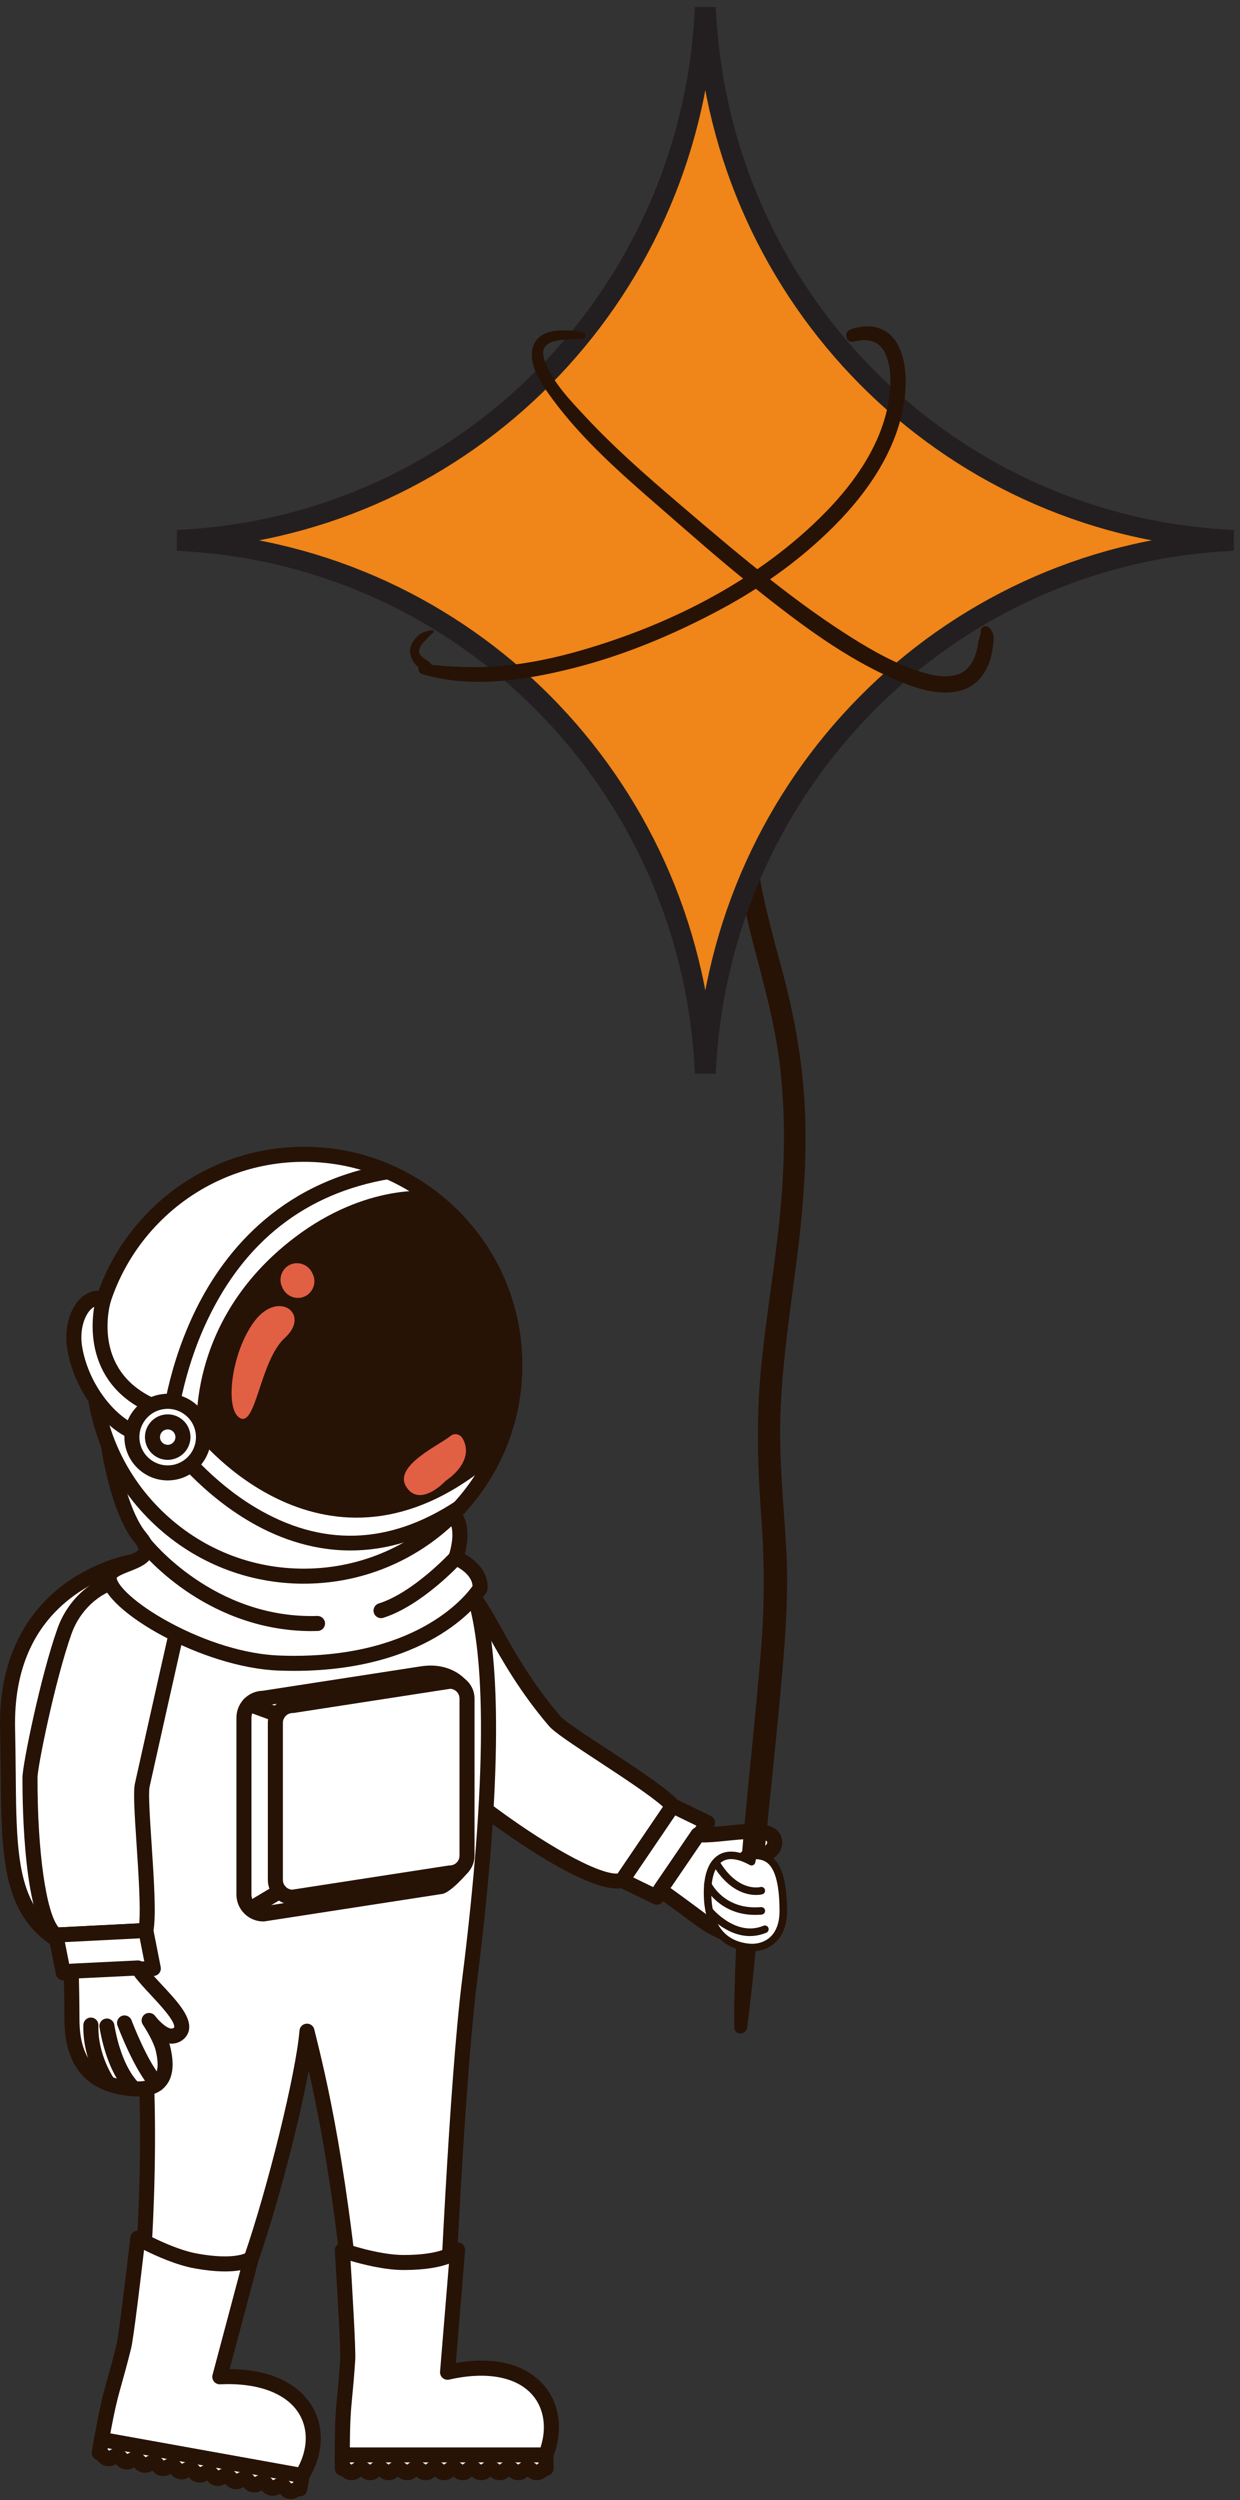
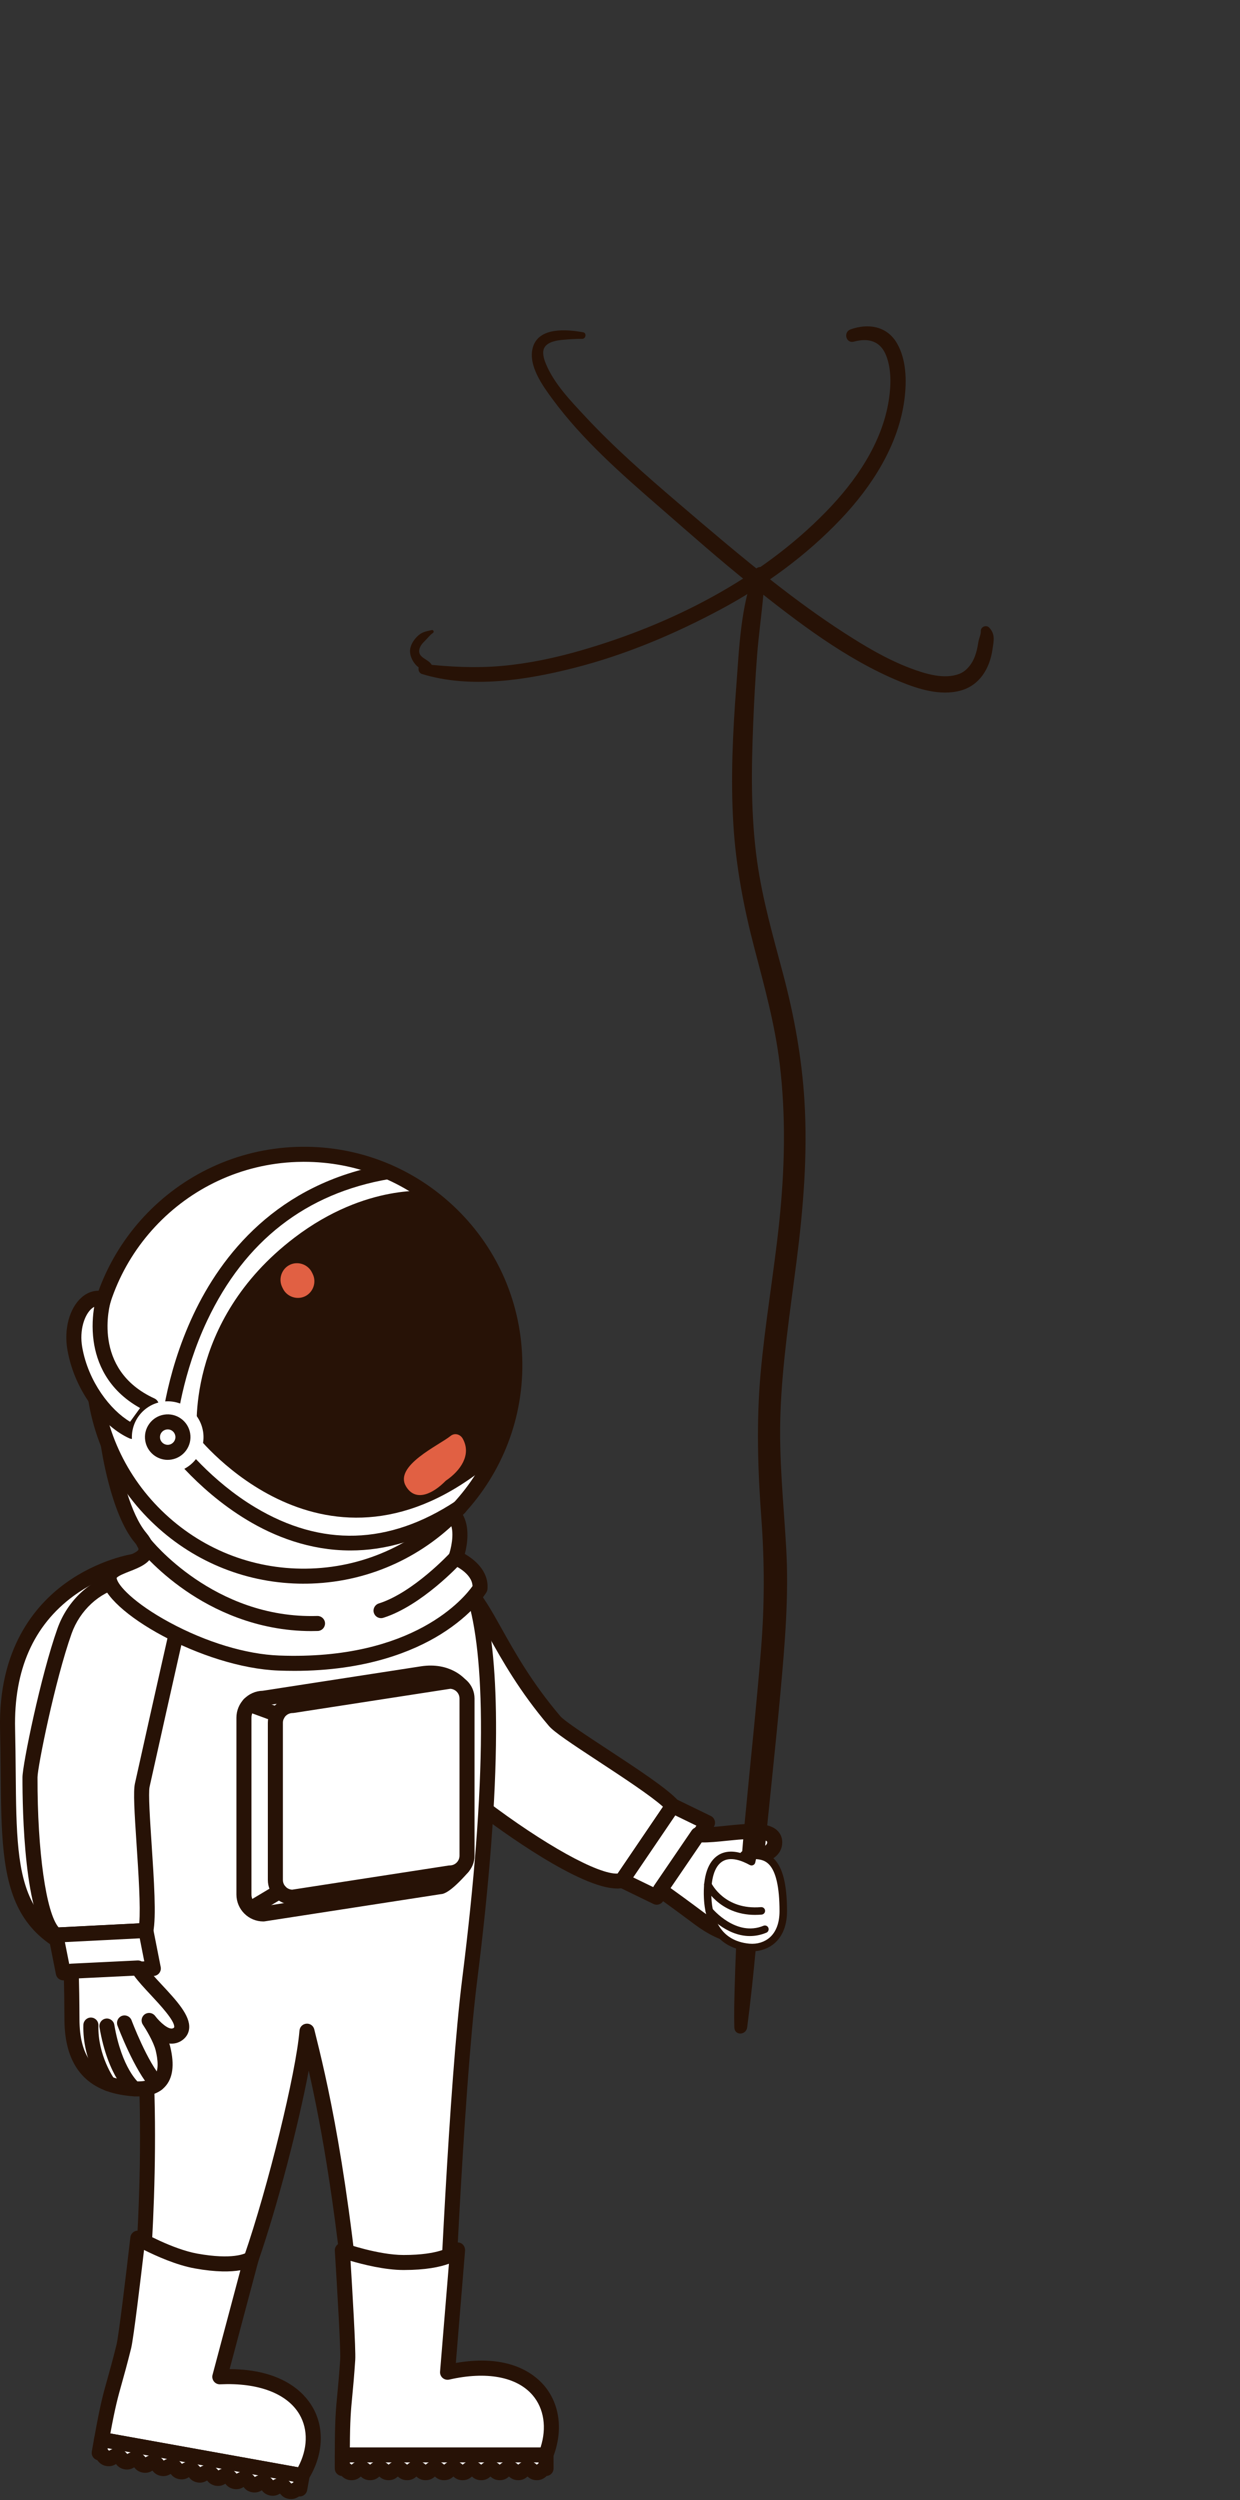
<svg xmlns="http://www.w3.org/2000/svg" width="124" height="250" viewBox="0 0 124 250" fill="none">
  <rect x="0" y="0" width="124" height="250" fill="#333333" stroke="none" />
  <path d="M13.426 156.125C13.426 156.125 0.416 158.043 0.759 172.905C1.101 187.768 -0.657 194.914 15.332 196.835C24.906 197.985 34.001 178.394 30.392 166.312C27.976 158.22 13.426 156.125 13.426 156.125Z" fill="white" />
  <path d="M16.157 197.634C15.852 197.634 15.546 197.616 15.241 197.58C0.236 195.777 0.177 189.193 0.068 177.239C0.055 175.863 0.043 174.439 0.007 172.92C-0.178 164.919 3.447 160.57 6.52 158.333C9.842 155.915 13.175 155.4 13.315 155.381C13.388 155.371 13.46 155.371 13.531 155.381C14.144 155.47 28.585 157.641 31.113 166.097C32.29 170.039 32.222 175.026 30.921 180.139C29.7 184.944 27.451 189.537 24.751 192.742C22.041 195.96 19.087 197.636 16.157 197.636V197.634ZM13.432 156.886C12.864 156.991 10.069 157.591 7.356 159.584C3.34 162.533 1.373 167.009 1.51 172.886C1.545 174.414 1.558 175.843 1.571 177.226C1.626 183.174 1.665 187.472 3.388 190.493C5.168 193.615 8.767 195.289 15.422 196.088C18.834 196.499 21.754 193.968 23.602 191.772C28.434 186.036 32.13 174.754 29.673 166.528C27.53 159.354 14.777 157.105 13.432 156.887V156.886Z" fill="#271206" />
  <path d="M55.464 172.099C48.34 163.729 48.244 157.145 43.315 157.755C37.093 158.526 35.709 164.799 38.483 169.011C41.259 173.224 47.161 179.891 48.071 180.582C52.49 183.94 59.724 188.697 62.212 188.03L67.273 180.574C65.58 178.607 56.538 173.36 55.464 172.1V172.099Z" fill="white" />
  <path d="M61.711 188.839C58.004 188.839 50.083 183.056 47.616 181.182C46.608 180.414 40.607 173.599 37.857 169.427C36.199 166.909 35.897 163.764 37.072 161.219C38.159 158.863 40.345 157.368 43.223 157.012C46.66 156.585 48.116 159.193 50.135 162.803C51.5 165.243 53.2 168.281 56.037 171.614C56.446 172.094 58.713 173.582 60.712 174.895C63.722 176.871 66.837 178.915 67.842 180.084C68.063 180.341 68.084 180.716 67.895 180.997L62.834 188.455C62.733 188.604 62.582 188.713 62.407 188.759C62.198 188.815 61.964 188.841 61.711 188.843V188.839ZM43.937 158.469C43.769 158.469 43.592 158.48 43.408 158.504C41.064 158.794 39.298 159.982 38.436 161.848C37.491 163.894 37.757 166.543 39.11 168.599C41.856 172.766 47.715 179.37 48.525 179.985C54.415 184.459 59.857 187.466 61.769 187.344L66.302 180.664C65.071 179.553 62.226 177.687 59.888 176.151C57.132 174.341 55.416 173.2 54.893 172.588C51.96 169.143 50.221 166.034 48.823 163.536C46.868 160.042 45.904 158.469 43.937 158.469Z" fill="#271206" />
  <path d="M62.212 188.029L65.677 189.709L70.753 182.262L67.273 180.571L62.212 188.029Z" fill="white" />
  <path d="M65.675 190.46C65.565 190.46 65.453 190.436 65.347 190.385L61.882 188.703C61.686 188.607 61.541 188.433 61.483 188.222C61.425 188.011 61.465 187.786 61.587 187.605L66.648 180.147C66.857 179.839 67.263 179.73 67.599 179.893L71.079 181.585C71.275 181.68 71.42 181.857 71.476 182.068C71.532 182.279 71.495 182.505 71.371 182.684L66.293 190.131C66.15 190.342 65.914 190.459 65.672 190.459L65.675 190.46ZM63.321 187.73L65.42 188.749L69.64 182.557L67.528 181.53L63.32 187.73H63.321Z" fill="#271206" />
  <path d="M74.429 190.639C74.93 189.416 74.647 185.733 74.647 185.733C74.647 185.733 77.458 185.762 77.472 184.239C77.491 182.142 71.999 183.698 69.787 183.458L66.019 188.985C66.019 188.985 67.087 189.711 69.93 191.837C71.116 192.724 72.293 193.319 73.46 193.538C73.704 192.526 74.062 191.539 74.431 190.639H74.429Z" fill="white" />
  <path d="M73.459 194.29C73.413 194.29 73.365 194.285 73.319 194.277C72.089 194.044 70.799 193.426 69.48 192.439C66.692 190.353 65.608 189.615 65.598 189.607C65.433 189.494 65.319 189.321 65.281 189.125C65.243 188.929 65.286 188.726 65.398 188.561L69.167 183.034C69.323 182.805 69.592 182.68 69.869 182.711C70.5 182.778 71.549 182.671 72.563 182.566C74.709 182.345 76.737 182.135 77.701 183.014C78.047 183.329 78.228 183.754 78.224 184.244C78.219 184.743 78.024 185.197 77.661 185.551C77.073 186.128 76.123 186.349 75.441 186.432C75.499 187.638 75.541 189.898 75.123 190.92C74.694 191.966 74.388 192.879 74.188 193.711C74.106 194.054 73.799 194.287 73.458 194.287L73.459 194.29ZM67.058 188.795C67.652 189.219 68.71 189.984 70.382 191.235C71.265 191.898 72.118 192.363 72.925 192.627C73.13 191.926 73.397 191.176 73.735 190.355C74.049 189.585 74.002 187.147 73.898 185.79C73.881 185.581 73.954 185.373 74.099 185.218C74.241 185.067 74.44 184.981 74.648 184.981C74.658 184.981 74.669 184.981 74.679 184.981C75.38 184.981 76.717 184.76 76.722 184.232C76.722 184.157 76.707 184.143 76.69 184.127C76.222 183.702 74.028 183.927 72.718 184.061C71.784 184.157 70.894 184.247 70.169 184.232L67.058 188.794V188.795Z" fill="#271206" />
  <path d="M46.966 197.969C48.424 186.367 51.452 158.083 44.207 154.91C40.066 153.096 19.538 153.147 19.538 153.147C19.538 153.147 18.175 154.163 15.134 155.909C6.759 160.716 12.005 185.576 13.971 199.15C15.861 214.515 13.744 233.187 13.744 233.187L20.744 235.246C20.744 235.246 22.817 232.528 25.127 225.837C27.608 218.65 30.351 207.316 30.697 203.104C31.84 207.695 34.232 217.247 35.847 237.205H44.419C44.419 237.205 45.509 209.575 46.966 197.971V197.969Z" fill="white" />
  <path d="M44.419 237.956H35.847C35.455 237.956 35.13 237.656 35.099 237.265C33.841 221.721 32.11 212.508 30.872 207.048C29.856 212.454 27.755 220.535 25.839 226.082C23.516 232.811 21.431 235.587 21.343 235.702C21.154 235.949 20.832 236.055 20.534 235.968L13.534 233.909C13.185 233.806 12.959 233.465 13 233.103C13.022 232.916 15.086 214.34 13.229 199.241C12.987 197.568 12.69 195.699 12.377 193.719C10.102 179.37 6.985 159.722 14.764 155.257C17.718 153.56 19.08 152.555 19.093 152.545C19.222 152.449 19.38 152.397 19.54 152.397C20.384 152.397 40.275 152.367 44.512 154.223C47.982 155.743 49.648 161.977 49.605 173.283C49.581 179.944 48.944 188.284 47.715 198.064C46.297 209.363 45.219 236.09 45.174 237.22C45.166 237.41 45.089 237.601 44.955 237.735C44.813 237.876 44.622 237.956 44.424 237.956H44.419ZM36.539 236.452H43.697C43.885 231.929 44.906 208.349 46.219 197.878C47.441 188.157 48.072 179.88 48.097 173.278C48.147 160.207 45.844 156.45 43.903 155.6C40.819 154.249 27.27 153.9 20.069 153.9C19.972 153.9 19.876 153.9 19.781 153.9C19.293 154.244 17.926 155.174 15.508 156.561C8.627 160.51 11.774 180.353 13.857 193.483C14.172 195.468 14.469 197.342 14.716 199.042C16.403 212.754 14.901 229.243 14.558 232.643L20.433 234.37C21.068 233.388 22.679 230.63 24.418 225.59C26.808 218.665 29.601 207.286 29.949 203.043C29.978 202.675 30.27 202.385 30.638 202.355C31.007 202.322 31.34 202.566 31.427 202.922L31.442 202.983C32.578 207.548 34.929 216.99 36.539 236.452Z" fill="#271206" />
  <path d="M44.754 237.214L45.756 225.011C45.756 225.011 44.754 226.238 40.361 226.238C37.672 226.238 34.231 225.021 34.231 225.021C34.231 225.021 34.851 234.731 34.772 235.928C34.447 240.802 34.231 240.257 34.231 245.479H54.582C56.589 240.446 53.165 235.285 44.754 237.214Z" fill="white" />
  <path d="M54.583 246.23H34.232C33.816 246.23 33.48 245.894 33.48 245.478C33.48 242.041 33.574 241.067 33.729 239.451C33.81 238.611 33.91 237.565 34.022 235.877C34.078 235.035 33.729 228.952 33.482 225.068C33.465 224.816 33.577 224.573 33.778 224.42C33.98 224.268 34.245 224.227 34.482 224.311C34.515 224.323 37.835 225.485 40.361 225.485C43.96 225.485 45.057 224.631 45.184 224.521C45.377 224.249 45.709 224.163 46.025 224.273C46.348 224.387 46.533 224.732 46.505 225.073L45.585 236.28C50.773 235.375 53.32 237.264 54.401 238.526C56.009 240.403 56.338 243.106 55.282 245.759C55.168 246.044 54.891 246.232 54.583 246.232V246.23ZM34.985 244.727H54.055C54.69 242.763 54.405 240.839 53.259 239.502C51.68 237.659 48.641 237.092 44.922 237.945C44.688 237.997 44.444 237.936 44.263 237.78C44.082 237.623 43.986 237.389 44.006 237.15L44.893 226.359C43.984 226.692 42.56 226.987 40.362 226.987C38.492 226.987 36.32 226.441 35.053 226.069C35.218 228.721 35.592 234.969 35.524 235.976C35.41 237.687 35.308 238.746 35.227 239.595C35.089 241.04 35 241.959 34.987 244.725L34.985 244.727Z" fill="#271206" />
  <path d="M54.607 246.834C54.142 246.834 54.142 247.253 53.679 247.253C53.216 247.253 53.216 246.834 52.751 246.834C52.286 246.834 52.288 247.253 51.825 247.253C51.361 247.253 51.361 246.834 50.898 246.834C50.435 246.834 50.435 247.253 49.971 247.253C49.508 247.253 49.508 246.834 49.045 246.834C48.582 246.834 48.582 247.253 48.119 247.253C47.655 247.253 47.655 246.834 47.192 246.834C46.729 246.834 46.729 247.253 46.266 247.253C45.802 247.253 45.802 246.834 45.341 246.834C44.879 246.834 44.878 247.253 44.414 247.253C43.951 247.253 43.951 246.834 43.49 246.834C43.028 246.834 43.026 247.253 42.563 247.253C42.1 247.253 42.1 246.834 41.637 246.834C41.173 246.834 41.173 247.253 40.71 247.253C40.247 247.253 40.247 246.834 39.784 246.834C39.321 246.834 39.321 247.253 38.857 247.253C38.394 247.253 38.394 246.834 37.931 246.834C37.468 246.834 37.468 247.253 37.004 247.253C36.541 247.253 36.541 246.834 36.08 246.834C35.618 246.834 35.616 247.253 35.153 247.253C34.69 247.253 34.69 246.834 34.227 246.834V245.478H54.602V246.834H54.607Z" fill="white" />
  <path d="M53.679 248.005C53.199 248.005 52.916 247.782 52.751 247.637C52.588 247.782 52.303 248.005 51.825 248.005C51.346 248.005 51.063 247.784 50.898 247.639C50.735 247.784 50.451 248.005 49.972 248.005C49.492 248.005 49.208 247.784 49.045 247.639C48.882 247.784 48.598 248.005 48.119 248.005C47.639 248.005 47.355 247.784 47.192 247.639C47.029 247.784 46.745 248.005 46.266 248.005C45.786 248.005 45.504 247.784 45.341 247.639C45.178 247.784 44.892 248.005 44.414 248.005C43.936 248.005 43.653 247.784 43.49 247.639C43.326 247.784 43.041 248.005 42.563 248.005C42.085 248.005 41.802 247.784 41.637 247.639C41.472 247.784 41.188 248.005 40.71 248.005C40.232 248.005 39.949 247.784 39.784 247.639C39.621 247.784 39.337 248.005 38.859 248.005C38.381 248.005 38.097 247.784 37.932 247.639C37.769 247.784 37.486 248.005 37.006 248.005C36.526 248.005 36.244 247.784 36.08 247.639C35.916 247.784 35.631 248.005 35.153 248.005C34.632 248.005 34.342 247.743 34.187 247.603C34.181 247.596 34.174 247.591 34.167 247.584C33.783 247.55 33.477 247.227 33.477 246.836V245.479C33.477 245.064 33.813 244.728 34.228 244.728H54.604C55.019 244.728 55.356 245.064 55.356 245.479V246.836C55.356 247.227 55.047 247.55 54.663 247.584C54.657 247.591 54.65 247.598 54.644 247.604C54.487 247.744 54.197 248.006 53.676 248.006L53.679 248.005ZM53.367 246.229C53.503 246.3 53.603 246.383 53.679 246.45C53.727 246.407 53.785 246.36 53.855 246.31V246.229H53.367ZM47.809 246.229C47.942 246.3 48.044 246.383 48.119 246.45C48.194 246.383 48.295 246.3 48.43 246.229H47.809ZM40.402 246.229C40.535 246.3 40.638 246.383 40.712 246.45C40.788 246.383 40.888 246.3 41.022 246.229H40.4H40.402ZM51.515 246.229C51.648 246.299 51.749 246.383 51.825 246.449C51.9 246.381 52.001 246.299 52.136 246.229H51.515ZM49.662 246.229C49.795 246.299 49.897 246.383 49.972 246.449C50.047 246.381 50.148 246.299 50.282 246.229H49.66H49.662ZM42.255 246.229C42.388 246.299 42.489 246.383 42.565 246.449C42.641 246.381 42.741 246.299 42.875 246.229H42.253H42.255ZM38.551 246.229C38.684 246.299 38.785 246.383 38.861 246.449C38.936 246.381 39.037 246.299 39.17 246.229H38.551ZM34.983 246.312C35.053 246.36 35.11 246.407 35.156 246.449C35.232 246.381 35.333 246.299 35.466 246.229H34.982V246.312H34.983ZM45.958 246.229C46.091 246.299 46.192 246.383 46.267 246.449C46.343 246.381 46.444 246.299 46.577 246.229H45.958ZM44.106 246.229C44.24 246.299 44.34 246.383 44.416 246.449C44.492 246.381 44.593 246.299 44.726 246.229H44.106ZM36.699 246.229C36.833 246.299 36.934 246.383 37.009 246.449C37.085 246.381 37.186 246.299 37.319 246.229H36.699Z" fill="#271206" />
  <path d="M21.98 237.666L25.127 225.835C25.127 225.835 23.924 226.867 19.599 226.087C16.954 225.61 13.784 223.804 13.784 223.804C13.784 223.804 12.674 233.469 12.384 234.634C11.2 239.374 11.085 238.799 10.16 243.939L30.19 247.546C33.055 242.946 30.6 237.261 21.982 237.668L21.98 237.666Z" fill="white" />
  <path d="M30.188 248.294C30.143 248.294 30.099 248.291 30.054 248.282L10.025 244.676C9.616 244.601 9.344 244.211 9.418 243.802C10.028 240.417 10.292 239.474 10.732 237.913C10.959 237.101 11.245 236.09 11.653 234.45C11.858 233.63 12.593 227.582 13.036 223.716C13.065 223.466 13.218 223.247 13.444 223.131C13.669 223.017 13.937 223.024 14.156 223.149C14.187 223.167 17.247 224.9 19.733 225.347C23.275 225.985 24.507 225.337 24.65 225.251C24.888 225.017 25.23 224.991 25.522 225.157C25.821 225.325 25.941 225.698 25.854 226.029L22.962 236.895C28.227 236.923 30.4 239.234 31.241 240.668C32.491 242.8 32.336 245.518 30.826 247.943C30.687 248.165 30.445 248.297 30.188 248.297V248.294ZM11.034 243.33L29.802 246.71C30.774 244.89 30.835 242.945 29.945 241.426C28.717 239.334 25.829 238.238 22.016 238.416C21.779 238.431 21.546 238.324 21.396 238.138C21.246 237.951 21.193 237.704 21.254 237.472L24.037 227.01C23.084 227.177 21.628 227.216 19.467 226.825C17.626 226.494 15.587 225.573 14.405 224.979C14.096 227.62 13.358 233.833 13.114 234.812C12.698 236.474 12.412 237.498 12.181 238.319C11.789 239.717 11.538 240.605 11.035 243.327L11.034 243.33Z" fill="#271206" />
  <path d="M29.972 248.882C29.515 248.8 29.441 249.212 28.984 249.128C28.528 249.045 28.602 248.635 28.145 248.553C27.689 248.47 27.614 248.882 27.159 248.8C26.704 248.719 26.777 248.307 26.322 248.224C25.867 248.142 25.793 248.554 25.336 248.47C24.879 248.388 24.954 247.977 24.499 247.896C24.042 247.812 23.969 248.224 23.513 248.142C23.056 248.06 23.13 247.649 22.675 247.567C22.219 247.484 22.146 247.896 21.691 247.816C21.236 247.733 21.309 247.321 20.854 247.24C20.397 247.158 20.325 247.568 19.868 247.488C19.413 247.405 19.487 246.993 19.032 246.912C18.576 246.83 18.501 247.242 18.046 247.16C17.591 247.077 17.664 246.667 17.209 246.584C16.752 246.502 16.678 246.914 16.223 246.83C15.766 246.747 15.841 246.337 15.386 246.255C14.929 246.174 14.855 246.584 14.4 246.503C13.943 246.421 14.017 246.011 13.562 245.928C13.107 245.846 13.033 246.258 12.578 246.175C12.121 246.093 12.196 245.683 11.741 245.6C11.286 245.518 11.212 245.928 10.755 245.846C10.3 245.765 10.373 245.353 9.917 245.27L10.158 243.935L30.211 247.545L29.97 248.882H29.972Z" fill="white" />
  <path d="M29.105 249.892C29.026 249.892 28.942 249.885 28.851 249.869C28.38 249.785 28.141 249.516 28.004 249.343C27.818 249.457 27.498 249.625 27.026 249.539C26.555 249.455 26.316 249.186 26.179 249.015C25.991 249.129 25.671 249.295 25.202 249.21C24.732 249.125 24.491 248.857 24.356 248.685C24.17 248.799 23.852 248.966 23.38 248.883C22.909 248.797 22.668 248.53 22.533 248.359C22.346 248.473 22.028 248.639 21.558 248.557C21.087 248.471 20.846 248.204 20.711 248.031C20.525 248.145 20.207 248.311 19.737 248.227C19.265 248.141 19.025 247.874 18.89 247.703C18.703 247.817 18.385 247.983 17.913 247.899C17.444 247.813 17.203 247.546 17.068 247.375C16.88 247.488 16.562 247.657 16.089 247.571C15.62 247.487 15.38 247.22 15.245 247.047C15.058 247.16 14.74 247.327 14.269 247.243C13.797 247.157 13.556 246.89 13.421 246.719C13.235 246.832 12.915 246.999 12.447 246.915C11.976 246.829 11.735 246.56 11.6 246.389C11.413 246.503 11.094 246.669 10.624 246.585C10.111 246.494 9.872 246.185 9.743 246.018C9.739 246.011 9.732 246.003 9.727 245.997C9.354 245.894 9.11 245.523 9.18 245.138L9.42 243.802C9.455 243.606 9.567 243.431 9.732 243.318C9.897 243.204 10.098 243.161 10.294 243.196L30.347 246.806C30.543 246.841 30.718 246.953 30.831 247.118C30.945 247.281 30.989 247.484 30.953 247.68L30.713 249.017C30.643 249.402 30.282 249.665 29.898 249.63C29.89 249.635 29.883 249.64 29.875 249.645C29.728 249.735 29.476 249.892 29.105 249.892ZM28.86 248.065C28.98 248.159 29.066 248.258 29.128 248.339C29.183 248.306 29.249 248.268 29.326 248.234L29.341 248.153L28.861 248.067L28.86 248.065ZM27.035 247.737C27.155 247.83 27.241 247.93 27.303 248.009C27.389 247.957 27.505 247.892 27.65 247.848L27.035 247.737ZM25.213 247.409C25.332 247.502 25.418 247.602 25.48 247.681C25.566 247.629 25.681 247.564 25.826 247.52L25.213 247.409ZM23.39 247.081C23.51 247.174 23.594 247.274 23.657 247.353C23.743 247.301 23.858 247.236 24.003 247.192L23.39 247.081ZM21.568 246.753C21.687 246.846 21.773 246.946 21.835 247.025C21.921 246.973 22.035 246.908 22.18 246.864L21.568 246.753ZM19.747 246.425C19.865 246.518 19.951 246.618 20.014 246.697C20.099 246.644 20.215 246.58 20.36 246.536L19.748 246.425H19.747ZM17.925 246.097C18.044 246.189 18.13 246.29 18.192 246.369C18.278 246.316 18.392 246.254 18.537 246.208L17.927 246.097H17.925ZM16.102 245.769C16.221 245.861 16.306 245.962 16.369 246.041C16.455 245.988 16.57 245.924 16.713 245.88L16.102 245.769ZM14.279 245.441C14.397 245.533 14.483 245.634 14.546 245.713C14.631 245.66 14.747 245.596 14.89 245.551L14.279 245.441ZM12.457 245.113C12.576 245.205 12.661 245.306 12.724 245.385C12.81 245.332 12.924 245.268 13.069 245.223L12.459 245.113H12.457ZM10.754 244.89C10.813 244.95 10.861 245.007 10.901 245.057C10.986 245.004 11.1 244.942 11.245 244.895L10.769 244.81L10.754 244.89Z" fill="#271206" />
  <path d="M14.227 178.508C16.609 167.779 18.345 160.168 18.345 160.168C13.978 155.669 8.141 158.347 6.453 163.099C4.765 167.854 3.004 176.581 3.001 177.723C2.988 183.275 3.551 191.915 5.582 193.496L14.583 193.04C15.132 190.503 13.868 180.125 14.225 178.51L14.227 178.508Z" fill="white" />
  <path d="M5.582 194.247C5.416 194.247 5.252 194.19 5.121 194.088C2.424 191.991 2.241 181.03 2.247 177.72C2.251 176.454 4.07 167.559 5.744 162.847C6.753 160.007 9.08 157.87 11.82 157.274C14.356 156.721 16.865 157.564 18.884 159.644C19.062 159.827 19.135 160.086 19.077 160.335C19.059 160.411 17.313 168.066 14.959 178.671C14.822 179.288 15.002 181.995 15.16 184.382C15.397 187.974 15.643 191.69 15.318 193.196C15.246 193.528 14.961 193.772 14.621 193.788L5.62 194.245C5.607 194.245 5.595 194.245 5.582 194.245V194.247ZM13.317 158.614C12.926 158.614 12.532 158.657 12.14 158.742C9.939 159.222 7.984 161.031 7.16 163.35C5.49 168.055 3.754 176.708 3.751 177.723C3.733 185.122 4.611 191.276 5.862 192.727L13.925 192.318C14.069 190.666 13.845 187.272 13.66 184.481C13.442 181.189 13.317 179.131 13.492 178.345C15.538 169.125 17.127 162.132 17.517 160.409C16.258 159.23 14.807 158.614 13.317 158.614Z" fill="#271206" />
  <path d="M5.582 193.493L6.33 197.271L15.331 196.833L14.583 193.036L5.582 193.493Z" fill="white" />
  <path d="M6.331 198.024C5.973 198.024 5.663 197.772 5.594 197.419L4.846 193.64C4.803 193.426 4.856 193.204 4.991 193.032C5.124 192.861 5.327 192.755 5.545 192.744L14.546 192.287C14.915 192.269 15.249 192.526 15.322 192.892L16.07 196.689C16.113 196.903 16.059 197.125 15.925 197.297C15.792 197.468 15.587 197.574 15.37 197.585L6.369 198.024C6.356 198.024 6.344 198.024 6.333 198.024H6.331ZM6.489 194.201L6.943 196.489L14.427 196.125L13.973 193.82L6.491 194.199L6.489 194.201Z" fill="#271206" />
  <path d="M7.115 197.109C7.115 197.109 7.181 198.398 7.198 201.949C7.213 205.501 8.528 208.023 12.097 208.701C15.666 209.377 17.1 208.14 16.301 204.861C16.006 203.65 14.911 202.034 14.911 202.034C14.911 202.034 16.583 204.294 17.806 203.388C19.489 202.138 14.937 198.694 13.795 196.785L7.115 197.11V197.109Z" fill="white" />
  <path d="M13.785 209.631C13.241 209.631 12.631 209.567 11.955 209.438C8.317 208.747 6.462 206.228 6.444 201.951C6.428 198.469 6.363 197.158 6.363 197.147C6.353 196.947 6.423 196.753 6.556 196.604C6.69 196.456 6.878 196.367 7.077 196.357L13.757 196.032C14.032 196.019 14.296 196.159 14.438 196.397C14.764 196.941 15.481 197.712 16.177 198.459C17.647 200.038 19.037 201.53 18.917 202.831C18.874 203.297 18.643 203.698 18.251 203.99C17.865 204.275 17.408 204.395 16.929 204.338C16.966 204.453 17 204.568 17.027 204.68C17.468 206.489 17.283 207.834 16.48 208.681C15.879 209.316 14.988 209.631 13.782 209.631H13.785ZM7.891 197.824C7.911 198.553 7.939 199.859 7.947 201.946C7.962 205.498 9.326 207.41 12.235 207.963C13.819 208.263 14.912 208.154 15.392 207.648C15.926 207.086 15.783 205.918 15.569 205.038C15.353 204.155 14.571 202.874 14.288 202.453C14.059 202.114 14.143 201.654 14.477 201.418C14.812 201.182 15.272 201.256 15.516 201.585C15.931 202.142 16.93 203.1 17.359 202.781C17.42 202.737 17.422 202.717 17.423 202.692C17.481 202.061 15.977 200.447 15.079 199.483C14.439 198.797 13.829 198.141 13.406 197.554L7.891 197.823V197.824Z" fill="#271206" />
  <path d="M15.696 209.129C15.492 209.129 15.289 209.047 15.14 208.884C13.429 207.009 11.817 202.725 11.748 202.544C11.603 202.155 11.8 201.721 12.188 201.576C12.577 201.431 13.011 201.629 13.156 202.016C13.171 202.057 14.735 206.21 16.25 207.868C16.53 208.175 16.509 208.651 16.202 208.93C16.057 209.062 15.876 209.126 15.696 209.126V209.129Z" fill="#271206" />
  <path d="M13.429 209.621C13.268 209.621 13.104 209.57 12.968 209.464C12.88 209.397 10.805 207.748 9.949 202.717C9.88 202.308 10.155 201.919 10.564 201.85C10.971 201.779 11.362 202.056 11.431 202.465C12.178 206.845 13.876 208.264 13.892 208.279C14.222 208.533 14.278 209.001 14.026 209.331C13.879 209.522 13.655 209.623 13.431 209.623L13.429 209.621Z" fill="#271206" />
  <path d="M10.844 209.106C10.612 209.106 10.383 208.999 10.236 208.797C10.153 208.684 8.23 205.992 8.338 202.471C8.352 202.056 8.701 201.726 9.113 201.743C9.529 201.756 9.855 202.102 9.842 202.517C9.75 205.531 11.436 207.89 11.453 207.913C11.697 208.249 11.622 208.719 11.286 208.963C11.152 209.06 10.998 209.106 10.844 209.106Z" fill="#271206" />
  <path d="M10.824 144.4C10.824 144.4 11.755 151.019 14.045 153.754C16.335 156.489 10.796 156.136 10.911 157.831C11.083 160.333 20.252 166.004 27.873 166.294C43.161 166.876 47.998 158.834 47.998 158.834C48.16 156.82 45.581 155.768 45.581 155.768C45.581 155.768 46.501 153.241 45.581 151.756L10.822 144.398L10.824 144.4Z" fill="white" />
  <path d="M29.411 167.076C28.902 167.076 28.381 167.066 27.845 167.046C20.298 166.759 10.384 161.118 10.162 157.884C10.076 156.639 11.372 156.133 12.414 155.727C12.892 155.541 13.782 155.193 13.846 154.941C13.863 154.873 13.806 154.641 13.469 154.239C11.068 151.372 10.119 144.786 10.079 144.506C10.045 144.263 10.132 144.019 10.31 143.851C10.49 143.685 10.739 143.616 10.979 143.665L45.738 151.022C45.939 151.065 46.114 151.187 46.221 151.362C47.022 152.654 46.731 154.432 46.483 155.384C47.375 155.899 48.895 157.056 48.747 158.896C48.737 159.011 48.701 159.123 48.641 159.224C48.589 159.313 47.301 161.413 44.065 163.423C41.324 165.125 36.609 167.077 29.41 167.077L29.411 167.076ZM11.664 157.788C11.726 158.482 13.401 160.307 16.957 162.231C20.616 164.211 24.606 165.417 27.903 165.542C41.409 166.057 46.498 159.672 47.253 158.597C47.199 157.267 45.316 156.471 45.297 156.462C44.925 156.309 44.739 155.889 44.876 155.51C45.077 154.952 45.461 153.408 45.074 152.415L11.749 145.361C12.11 147.298 13.027 151.365 14.621 153.269C15.241 154.011 15.465 154.679 15.302 155.312C15.045 156.312 13.937 156.744 12.959 157.127C12.544 157.288 11.779 157.587 11.662 157.788H11.664Z" fill="#271206" />
  <path d="M51.473 135.776C51.882 147.417 42.776 157.186 31.134 157.595C19.494 158.004 9.723 148.896 9.314 137.254C8.905 125.613 18.012 115.844 29.655 115.435C41.297 115.026 51.066 124.132 51.475 135.776H51.473Z" fill="white" />
  <path d="M30.374 158.36C24.83 158.36 19.575 156.292 15.499 152.493C11.231 148.513 8.768 143.111 8.562 137.28C8.14 125.243 17.59 115.107 29.627 114.683C35.456 114.479 41.02 116.558 45.288 120.535C49.556 124.513 52.019 129.917 52.223 135.747C52.645 147.785 43.196 157.923 31.159 158.345C30.896 158.355 30.634 158.358 30.372 158.358L30.374 158.36ZM30.412 116.173C30.168 116.173 29.924 116.178 29.68 116.187C18.47 116.581 9.67 126.02 10.064 137.228C10.255 142.658 12.549 147.687 16.523 151.393C20.498 155.097 25.677 157.036 31.106 156.843C42.316 156.449 51.115 147.01 50.721 135.802C50.53 130.372 48.237 125.341 44.263 121.636C40.468 118.099 35.573 116.175 30.412 116.175V116.173Z" fill="#271206" />
  <path d="M29.436 123.763C18.342 132.217 19.712 143.6 19.712 143.6C19.712 143.6 32.562 160.02 49.1 146.267C49.1 146.267 53.345 139.561 51.438 131.504C49.529 123.447 43.066 119.114 43.066 119.114C43.066 119.114 36.664 118.257 29.438 123.761L29.436 123.763Z" fill="#271206" />
  <path d="M35.053 155.038C30.937 155.038 27.399 153.614 24.705 151.991C19.422 148.81 16.283 144.319 16.153 144.131C16.057 143.993 16.011 143.828 16.021 143.66C16.034 143.419 16.398 137.691 19.346 131.438C22.086 125.625 27.659 118.301 38.658 116.418C39.067 116.349 39.456 116.623 39.525 117.033C39.595 117.442 39.321 117.831 38.91 117.9C30.608 119.32 24.491 124.076 20.726 132.035C18.235 137.298 17.65 142.306 17.542 143.487C18.223 144.402 21.13 148.096 25.521 150.727C32.15 154.702 38.887 154.497 45.546 150.12C45.892 149.893 46.358 149.989 46.586 150.336C46.813 150.683 46.718 151.149 46.37 151.377C42.298 154.052 38.475 155.038 35.051 155.038H35.053Z" fill="#271206" />
-   <path d="M25.486 132.064C23.132 135.136 22.418 140.972 24.017 141.808C25.616 142.642 26.009 136.033 28.492 133.771C31.099 131.396 27.867 128.963 25.486 132.064Z" fill="#E16043" />
  <path d="M28.98 126.476C28.166 126.871 27.818 127.882 28.213 128.693L28.291 128.853C28.686 129.667 29.697 130.015 30.51 129.619C31.323 129.222 31.672 128.213 31.275 127.4L31.197 127.241C30.802 126.428 29.791 126.08 28.978 126.476H28.98Z" fill="#E16043" />
  <path d="M46.279 143.865C46.032 143.418 45.471 143.248 45.053 143.588C43.904 144.521 39.354 146.57 40.605 148.637C41.561 150.218 43.289 149.382 44.583 148.059C46.065 147.056 47.163 145.467 46.279 143.865Z" fill="#E16043" />
  <path d="M13.238 143.134C10.906 142.092 8.193 138.858 7.484 134.86C6.973 131.977 8.508 129.3 10.357 129.901C10.357 129.901 8.097 137.298 15.133 140.519L13.236 143.134H13.238Z" fill="white" />
  <path d="M13.238 143.887C13.136 143.887 13.03 143.866 12.931 143.821C10.437 142.707 7.511 139.316 6.744 134.993C6.373 132.906 6.947 130.79 8.172 129.725C8.886 129.103 9.745 128.914 10.59 129.189C10.981 129.316 11.197 129.731 11.077 130.124C10.994 130.399 9.108 136.937 15.447 139.838C15.651 139.932 15.805 140.114 15.861 140.331C15.918 140.549 15.874 140.781 15.742 140.964L13.846 143.579C13.701 143.778 13.472 143.889 13.238 143.889V143.887ZM9.42 130.676C9.333 130.722 9.245 130.782 9.159 130.857C8.462 131.464 7.916 132.991 8.225 134.73C8.836 138.18 11.044 141.004 13.009 142.169L14.008 140.793C10.707 138.961 9.654 136.185 9.364 134.107C9.171 132.725 9.285 131.487 9.42 130.676Z" fill="#271206" />
  <path d="M20.302 143.114C20.626 145.064 19.308 146.907 17.357 147.233C15.405 147.557 13.562 146.239 13.238 144.289C12.913 142.339 14.232 140.496 16.182 140.171C18.132 139.847 19.977 141.164 20.3 143.116L20.302 143.114Z" fill="white" />
-   <path d="M16.771 148.034C14.69 148.034 12.851 146.529 12.498 144.412C12.308 143.271 12.573 142.124 13.246 141.183C13.919 140.241 14.918 139.618 16.06 139.429C17.203 139.238 18.348 139.505 19.29 140.177C20.231 140.85 20.854 141.849 21.044 142.991C21.436 145.347 19.837 147.582 17.481 147.975C17.242 148.014 17.005 148.034 16.771 148.034ZM16.777 140.873C16.621 140.873 16.464 140.886 16.306 140.912C15.561 141.036 14.908 141.443 14.468 142.058C14.027 142.673 13.854 143.421 13.978 144.167C14.234 145.705 15.694 146.748 17.232 146.493C18.77 146.237 19.814 144.777 19.558 143.238C19.435 142.493 19.027 141.841 18.413 141.402C17.928 141.056 17.359 140.874 16.776 140.874L16.777 140.873Z" fill="#271206" />
  <path d="M18.274 143.453C18.412 144.283 17.85 145.066 17.021 145.205C16.192 145.342 15.407 144.781 15.269 143.952C15.13 143.121 15.691 142.337 16.521 142.2C17.352 142.061 18.135 142.622 18.274 143.453Z" fill="white" />
  <path d="M16.77 145.978C15.678 145.978 14.711 145.188 14.527 144.075C14.426 143.475 14.566 142.873 14.921 142.379C15.274 141.884 15.8 141.556 16.4 141.457C17 141.358 17.601 141.497 18.096 141.85C18.59 142.203 18.917 142.728 19.017 143.327C19.222 144.563 18.383 145.737 17.146 145.945C17.021 145.966 16.896 145.976 16.772 145.976L16.77 145.978ZM16.772 142.931C16.729 142.931 16.686 142.934 16.644 142.941C16.441 142.976 16.263 143.086 16.142 143.253C16.022 143.421 15.976 143.625 16.009 143.828C16.078 144.248 16.477 144.532 16.897 144.463C17.316 144.392 17.601 143.994 17.532 143.574C17.497 143.371 17.387 143.193 17.221 143.073C17.089 142.979 16.934 142.93 16.774 142.93L16.772 142.931Z" fill="#271206" />
  <path d="M31.147 163.099C25.616 163.099 21.272 160.923 18.566 159.059C15.527 156.965 13.876 154.847 13.806 154.756C13.552 154.428 13.613 153.955 13.941 153.701C14.27 153.447 14.741 153.508 14.995 153.836C15.057 153.917 21.363 161.899 31.73 161.586C32.143 161.575 32.492 161.901 32.504 162.315C32.515 162.73 32.189 163.076 31.775 163.088C31.564 163.094 31.355 163.098 31.145 163.098L31.147 163.099Z" fill="#271206" />
  <path d="M38.104 161.805C37.784 161.805 37.487 161.599 37.387 161.279C37.261 160.884 37.482 160.462 37.878 160.336C41.332 159.248 44.993 155.298 45.029 155.259C45.311 154.954 45.786 154.932 46.091 155.214C46.396 155.495 46.417 155.971 46.135 156.276C45.975 156.451 42.167 160.561 38.328 161.771C38.252 161.794 38.176 161.805 38.102 161.805H38.104Z" fill="#271206" />
  <path d="M45.959 168.423C45.959 168.423 44.756 166.969 42.196 167.365C39.636 167.761 26.335 169.815 26.335 169.815C25.262 169.815 24.394 170.685 24.394 171.757V189.437C24.394 190.51 25.264 191.381 26.335 191.381L44.016 188.651C44.547 188.651 46.253 186.715 46.253 186.715L45.958 168.423H45.959Z" fill="white" />
  <path d="M26.335 192.134C24.85 192.134 23.642 190.926 23.642 189.439V171.759C23.642 170.295 24.817 169.098 26.274 169.065L42.082 166.623C45.029 166.167 46.478 167.873 46.539 167.946C46.648 168.077 46.709 168.242 46.713 168.412L47.008 186.704C47.011 186.89 46.943 187.073 46.82 187.213C45.044 189.23 44.367 189.389 44.083 189.403L26.452 192.126C26.414 192.133 26.377 192.134 26.337 192.134H26.335ZM43.058 168.049C42.827 168.049 42.578 168.068 42.311 168.109L26.451 170.558C26.413 170.565 26.375 170.567 26.335 170.567C25.679 170.567 25.145 171.101 25.145 171.757V189.437C25.145 190.077 25.651 190.601 26.286 190.627L43.904 187.907C43.904 187.907 43.908 187.907 43.91 187.907C44.169 187.777 44.861 187.131 45.498 186.434L45.212 168.748C44.909 168.498 44.207 168.051 43.058 168.051V168.049Z" fill="#271206" />
  <path d="M46.703 185.557C46.703 186.51 45.93 187.283 44.977 187.283L29.263 189.709C28.31 189.709 27.537 188.936 27.537 187.983V172.27C27.537 171.315 28.31 170.544 29.263 170.544L44.977 168.117C45.93 168.117 46.703 168.89 46.703 169.843V185.557Z" fill="white" />
  <path d="M29.263 190.461C27.896 190.461 26.784 189.348 26.784 187.981V172.268C26.784 170.922 27.862 169.823 29.199 169.79L44.86 167.372C44.898 167.365 44.935 167.363 44.975 167.363C46.342 167.363 47.453 168.476 47.453 169.843V185.556C47.453 186.901 46.375 188.001 45.038 188.034L29.377 190.452C29.339 190.459 29.301 190.461 29.261 190.461H29.263ZM45.026 168.868L29.378 171.285C29.34 171.292 29.303 171.293 29.263 171.293C28.726 171.293 28.289 171.73 28.289 172.268V187.981C28.289 188.502 28.699 188.929 29.214 188.956L44.861 186.539C44.899 186.532 44.937 186.531 44.977 186.531C45.514 186.531 45.951 186.094 45.951 185.556V169.843C45.951 169.322 45.541 168.895 45.026 168.868Z" fill="#271206" />
  <path d="M25.404 191.408C25.148 191.408 24.899 191.278 24.758 191.042C24.545 190.686 24.66 190.224 25.016 190.012L27.581 188.479C27.937 188.266 28.399 188.381 28.612 188.737C28.824 189.094 28.709 189.555 28.353 189.768L25.788 191.301C25.667 191.373 25.534 191.408 25.402 191.408H25.404Z" fill="#271206" />
  <path d="M27.743 172.203C27.657 172.203 27.57 172.188 27.484 172.157L24.67 171.125C24.279 170.982 24.08 170.55 24.223 170.161C24.367 169.77 24.799 169.571 25.188 169.714L28.002 170.746C28.392 170.889 28.592 171.321 28.448 171.71C28.336 172.015 28.049 172.203 27.743 172.203Z" fill="#271206" />
  <path d="M75.464 57.062C74.047 60.695 73.918 64.851 73.623 68.701C73.275 73.241 73.058 77.844 73.333 82.394C73.587 86.612 74.37 90.732 75.44 94.813C76.439 98.626 77.487 102.414 77.965 106.338C78.608 111.616 78.475 116.942 77.922 122.222C77.391 127.283 76.506 132.301 76.056 137.372C75.626 142.232 75.782 147.04 76.14 151.897C76.46 156.247 76.455 160.521 76.107 164.873C75.656 170.533 75.041 176.177 74.51 181.83C73.981 187.459 73.621 193.071 73.466 198.723C73.43 200.058 73.397 201.387 73.432 202.724C73.453 203.576 74.614 203.522 74.718 202.724C75.44 197.218 75.847 191.683 76.369 186.155C76.903 180.493 77.54 174.842 78.052 169.178C78.486 164.387 78.895 159.605 78.62 154.795C78.362 150.309 77.884 145.855 78.044 141.353C78.224 136.274 78.995 131.251 79.642 126.217C80.327 120.867 80.774 115.485 80.446 110.091C80.184 105.794 79.419 101.585 78.318 97.428C77.324 93.676 76.246 89.955 75.708 86.101C75.072 81.536 75.133 76.917 75.321 72.323C75.415 70.047 75.534 67.77 75.712 65.498C75.868 63.494 76.155 61.504 76.33 59.505C76.396 58.74 76.45 57.973 76.542 57.212C76.622 56.554 75.674 56.542 75.469 57.066L75.464 57.062Z" fill="#271206" />
  <path d="M74.904 194.729C72.339 194.486 70.905 192.727 70.768 189.785C70.598 186.156 72.209 184.521 75.16 186.161L75.3 185.523C76.775 185.499 78.326 186.028 78.33 191.102C78.333 193.919 76.492 194.877 74.906 194.729H74.904Z" fill="white" />
  <path d="M75.217 195.12C75.102 195.12 74.985 195.115 74.868 195.103C72.13 194.844 70.539 192.962 70.391 189.802C70.29 187.634 70.793 186.144 71.844 185.491C72.412 185.14 73.388 184.897 74.894 185.604L74.929 185.443C74.967 185.273 75.115 185.149 75.29 185.148C75.918 185.135 76.726 185.209 77.393 185.865C78.272 186.727 78.699 188.44 78.702 191.102C78.702 192.817 78.055 193.768 77.51 194.264C76.904 194.816 76.083 195.12 75.216 195.12H75.217ZM74.939 194.355C75.722 194.427 76.475 194.192 77.006 193.707C77.626 193.141 77.954 192.241 77.952 191.101C77.951 188.686 77.586 187.103 76.869 186.399C76.551 186.086 76.162 185.931 75.6 185.901L75.526 186.239C75.501 186.356 75.422 186.452 75.313 186.501C75.204 186.551 75.079 186.544 74.975 186.488C74.177 186.045 73.056 185.623 72.242 186.129C71.446 186.622 71.055 187.914 71.142 189.767C71.233 191.706 71.965 194.075 74.939 194.355Z" fill="#271206" />
-   <path d="M75.602 189.484C74.679 189.484 72.899 189.106 71.348 186.581C71.239 186.405 71.295 186.172 71.471 186.063C71.648 185.954 71.88 186.009 71.989 186.187C73.845 189.209 75.949 188.712 76.038 188.691C76.239 188.64 76.443 188.76 76.496 188.96C76.549 189.159 76.432 189.364 76.232 189.418C76.201 189.426 75.97 189.486 75.604 189.486L75.602 189.484Z" fill="#271206" />
  <path d="M75.519 191.478C71.855 191.478 70.462 188.637 70.447 188.606C70.358 188.418 70.437 188.194 70.625 188.105C70.813 188.016 71.035 188.095 71.126 188.283C71.18 188.397 72.488 191.011 76.101 190.7C76.307 190.683 76.49 190.835 76.508 191.041C76.526 191.247 76.373 191.43 76.167 191.448C75.945 191.468 75.728 191.476 75.521 191.476L75.519 191.478Z" fill="#271206" />
  <path d="M74.991 193.594C72.538 193.594 70.733 191.423 70.642 191.311C70.512 191.15 70.535 190.914 70.697 190.782C70.857 190.652 71.094 190.675 71.226 190.836C71.259 190.878 73.621 193.698 76.346 192.564C76.537 192.485 76.758 192.575 76.837 192.767C76.916 192.958 76.826 193.179 76.635 193.258C76.064 193.495 75.514 193.593 74.991 193.593V193.594Z" fill="#271206" />
  <g clip-path="url(#clip0_1182_88)">
    <path d="M122.379 54.131C94.494 55.833 72.316 78.284 70.63 106.364H70.435C68.749 78.218 46.506 55.833 18.686 54.131V53.934C46.571 52.233 68.749 29.782 70.435 1.702H70.63C72.316 29.847 94.559 52.233 122.379 53.934V54.131Z" fill="#F08519" stroke="#231F20" stroke-width="2" stroke-miterlimit="10" />
  </g>
  <path d="M77.104 184.386C77.165 184.386 77.165 184.292 77.104 184.292C77.043 184.292 77.043 184.386 77.104 184.386Z" fill="#271206" />
  <path d="M42.204 67.398C47.035 68.88 52.59 68.011 57.379 66.796C62.514 65.494 67.46 63.407 72.121 60.906C76.502 58.555 80.621 55.552 84.055 51.941C87.196 48.639 89.881 44.477 90.453 39.868C90.677 38.059 90.638 35.956 89.701 34.334C88.706 32.608 86.833 32.303 85.057 32.937C84.299 33.209 84.596 34.378 85.395 34.161C86.82 33.773 88.023 34.083 88.603 35.524C89.157 36.902 89.106 38.562 88.882 40.005C88.209 44.32 85.57 48.13 82.58 51.191C76.005 57.924 67.141 62.419 58.17 65.019C55.557 65.776 52.878 66.349 50.167 66.59C47.537 66.823 44.957 66.684 42.341 66.397C41.749 66.331 41.675 67.238 42.204 67.401V67.398Z" fill="#271206" />
  <path d="M58.311 33.226C56.706 32.934 53.85 32.675 53.278 34.76C52.789 36.549 54.271 38.583 55.258 39.922C58.24 43.967 62.101 47.36 65.878 50.642C68.949 53.311 71.99 56.016 75.175 58.552C79.734 62.182 84.562 65.916 89.991 68.149C91.827 68.906 94 69.589 95.991 69.073C97.956 68.565 98.973 66.844 99.25 64.935C99.372 64.099 99.55 63.41 98.914 62.751C98.626 62.452 98.068 62.673 98.082 63.095C98.093 63.461 97.897 63.835 97.834 64.21C97.79 64.472 97.75 64.73 97.686 64.989C97.582 65.401 97.457 65.777 97.256 66.137C96.919 66.74 96.454 67.178 95.952 67.375C94.432 67.97 92.533 67.389 90.963 66.789C88.626 65.897 86.438 64.587 84.344 63.232C81.949 61.682 79.644 59.993 77.396 58.237C74.092 55.655 70.907 52.937 67.722 50.212C64.534 47.484 61.362 44.703 58.502 41.625C57.058 40.072 55.413 38.374 54.589 36.383C54.376 35.87 54.187 35.209 54.44 34.762C54.778 34.167 55.688 34.033 56.315 33.977C56.948 33.921 57.586 33.88 58.222 33.883C58.588 33.883 58.692 33.295 58.311 33.226Z" fill="#271206" />
  <path d="M43.168 63.005C42.563 63.143 42.166 63.194 41.706 63.659C41.368 64.001 41.098 64.422 41.017 64.899C40.852 65.873 41.907 67.319 42.98 66.963C43.183 66.895 43.274 66.679 43.173 66.488C42.852 65.876 41.726 65.793 41.942 64.906C42.018 64.594 42.235 64.33 42.461 64.113C42.722 63.86 42.992 63.489 43.292 63.295C43.442 63.198 43.348 62.964 43.17 63.005H43.168Z" fill="#271206" />
  <defs>
    <clipPath id="clip0_1182_88">
-       <rect width="107" height="108" fill="white" transform="translate(17)" />
-     </clipPath>
+       </clipPath>
  </defs>
</svg>